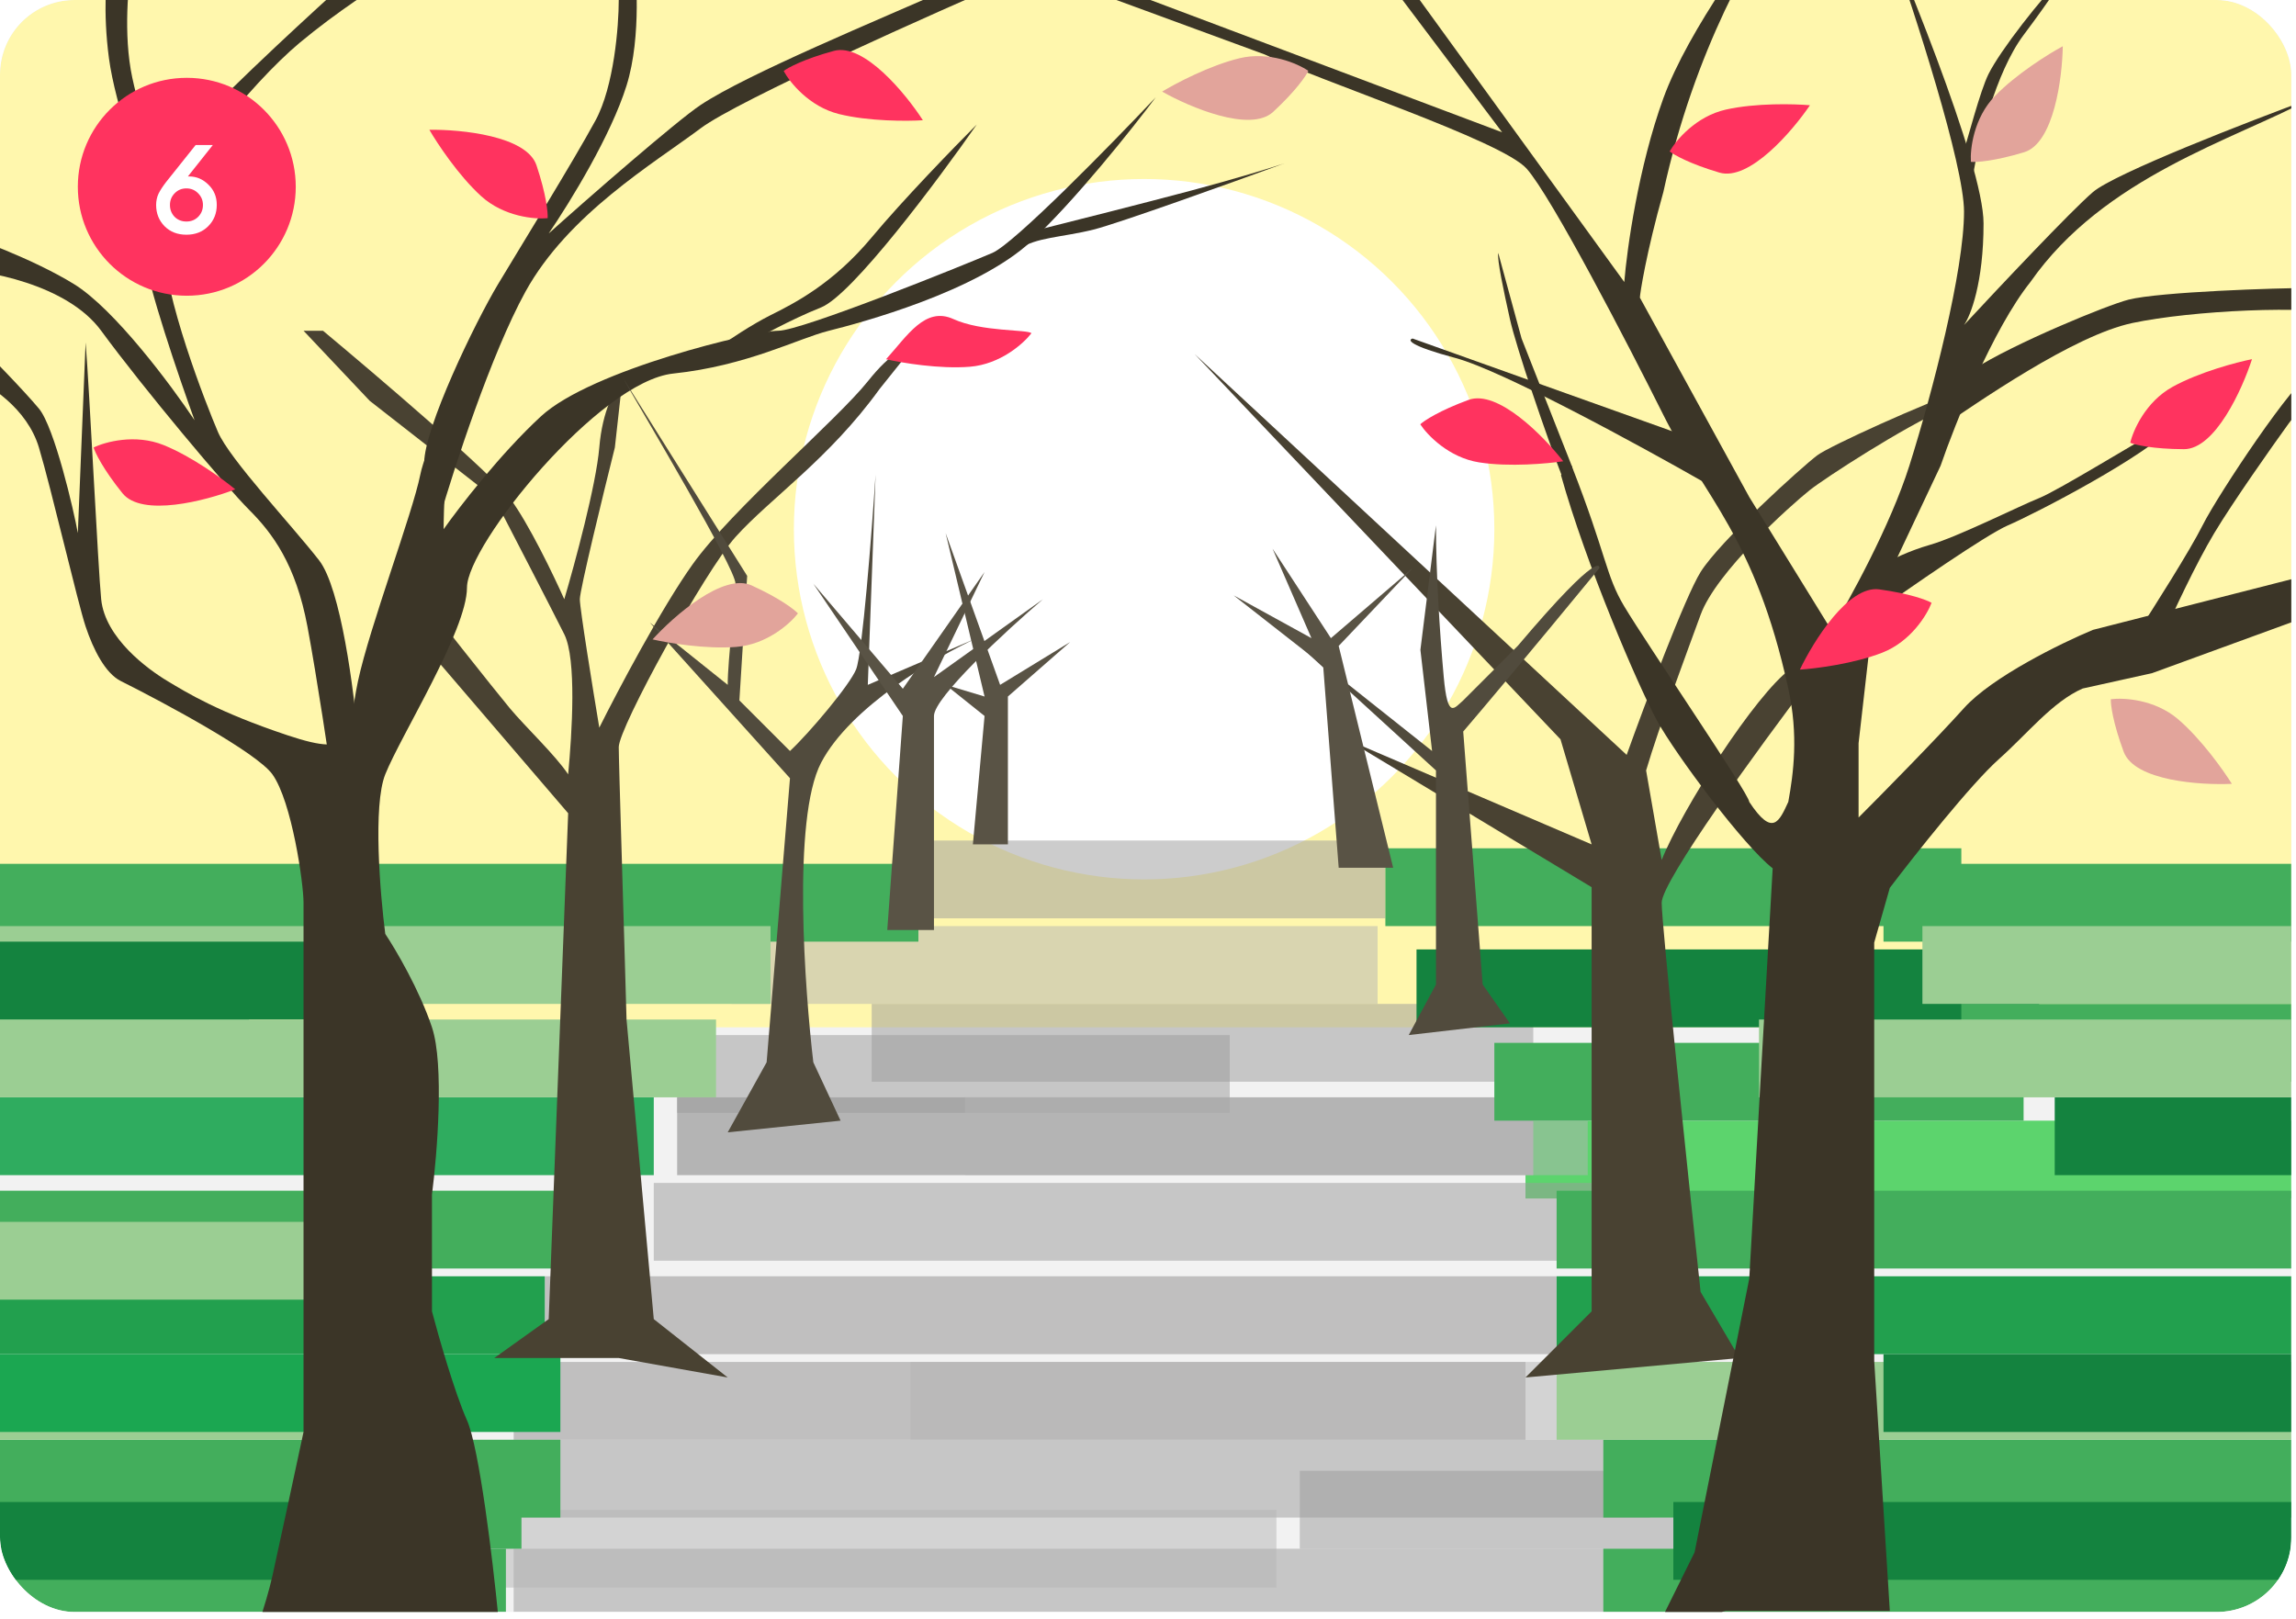
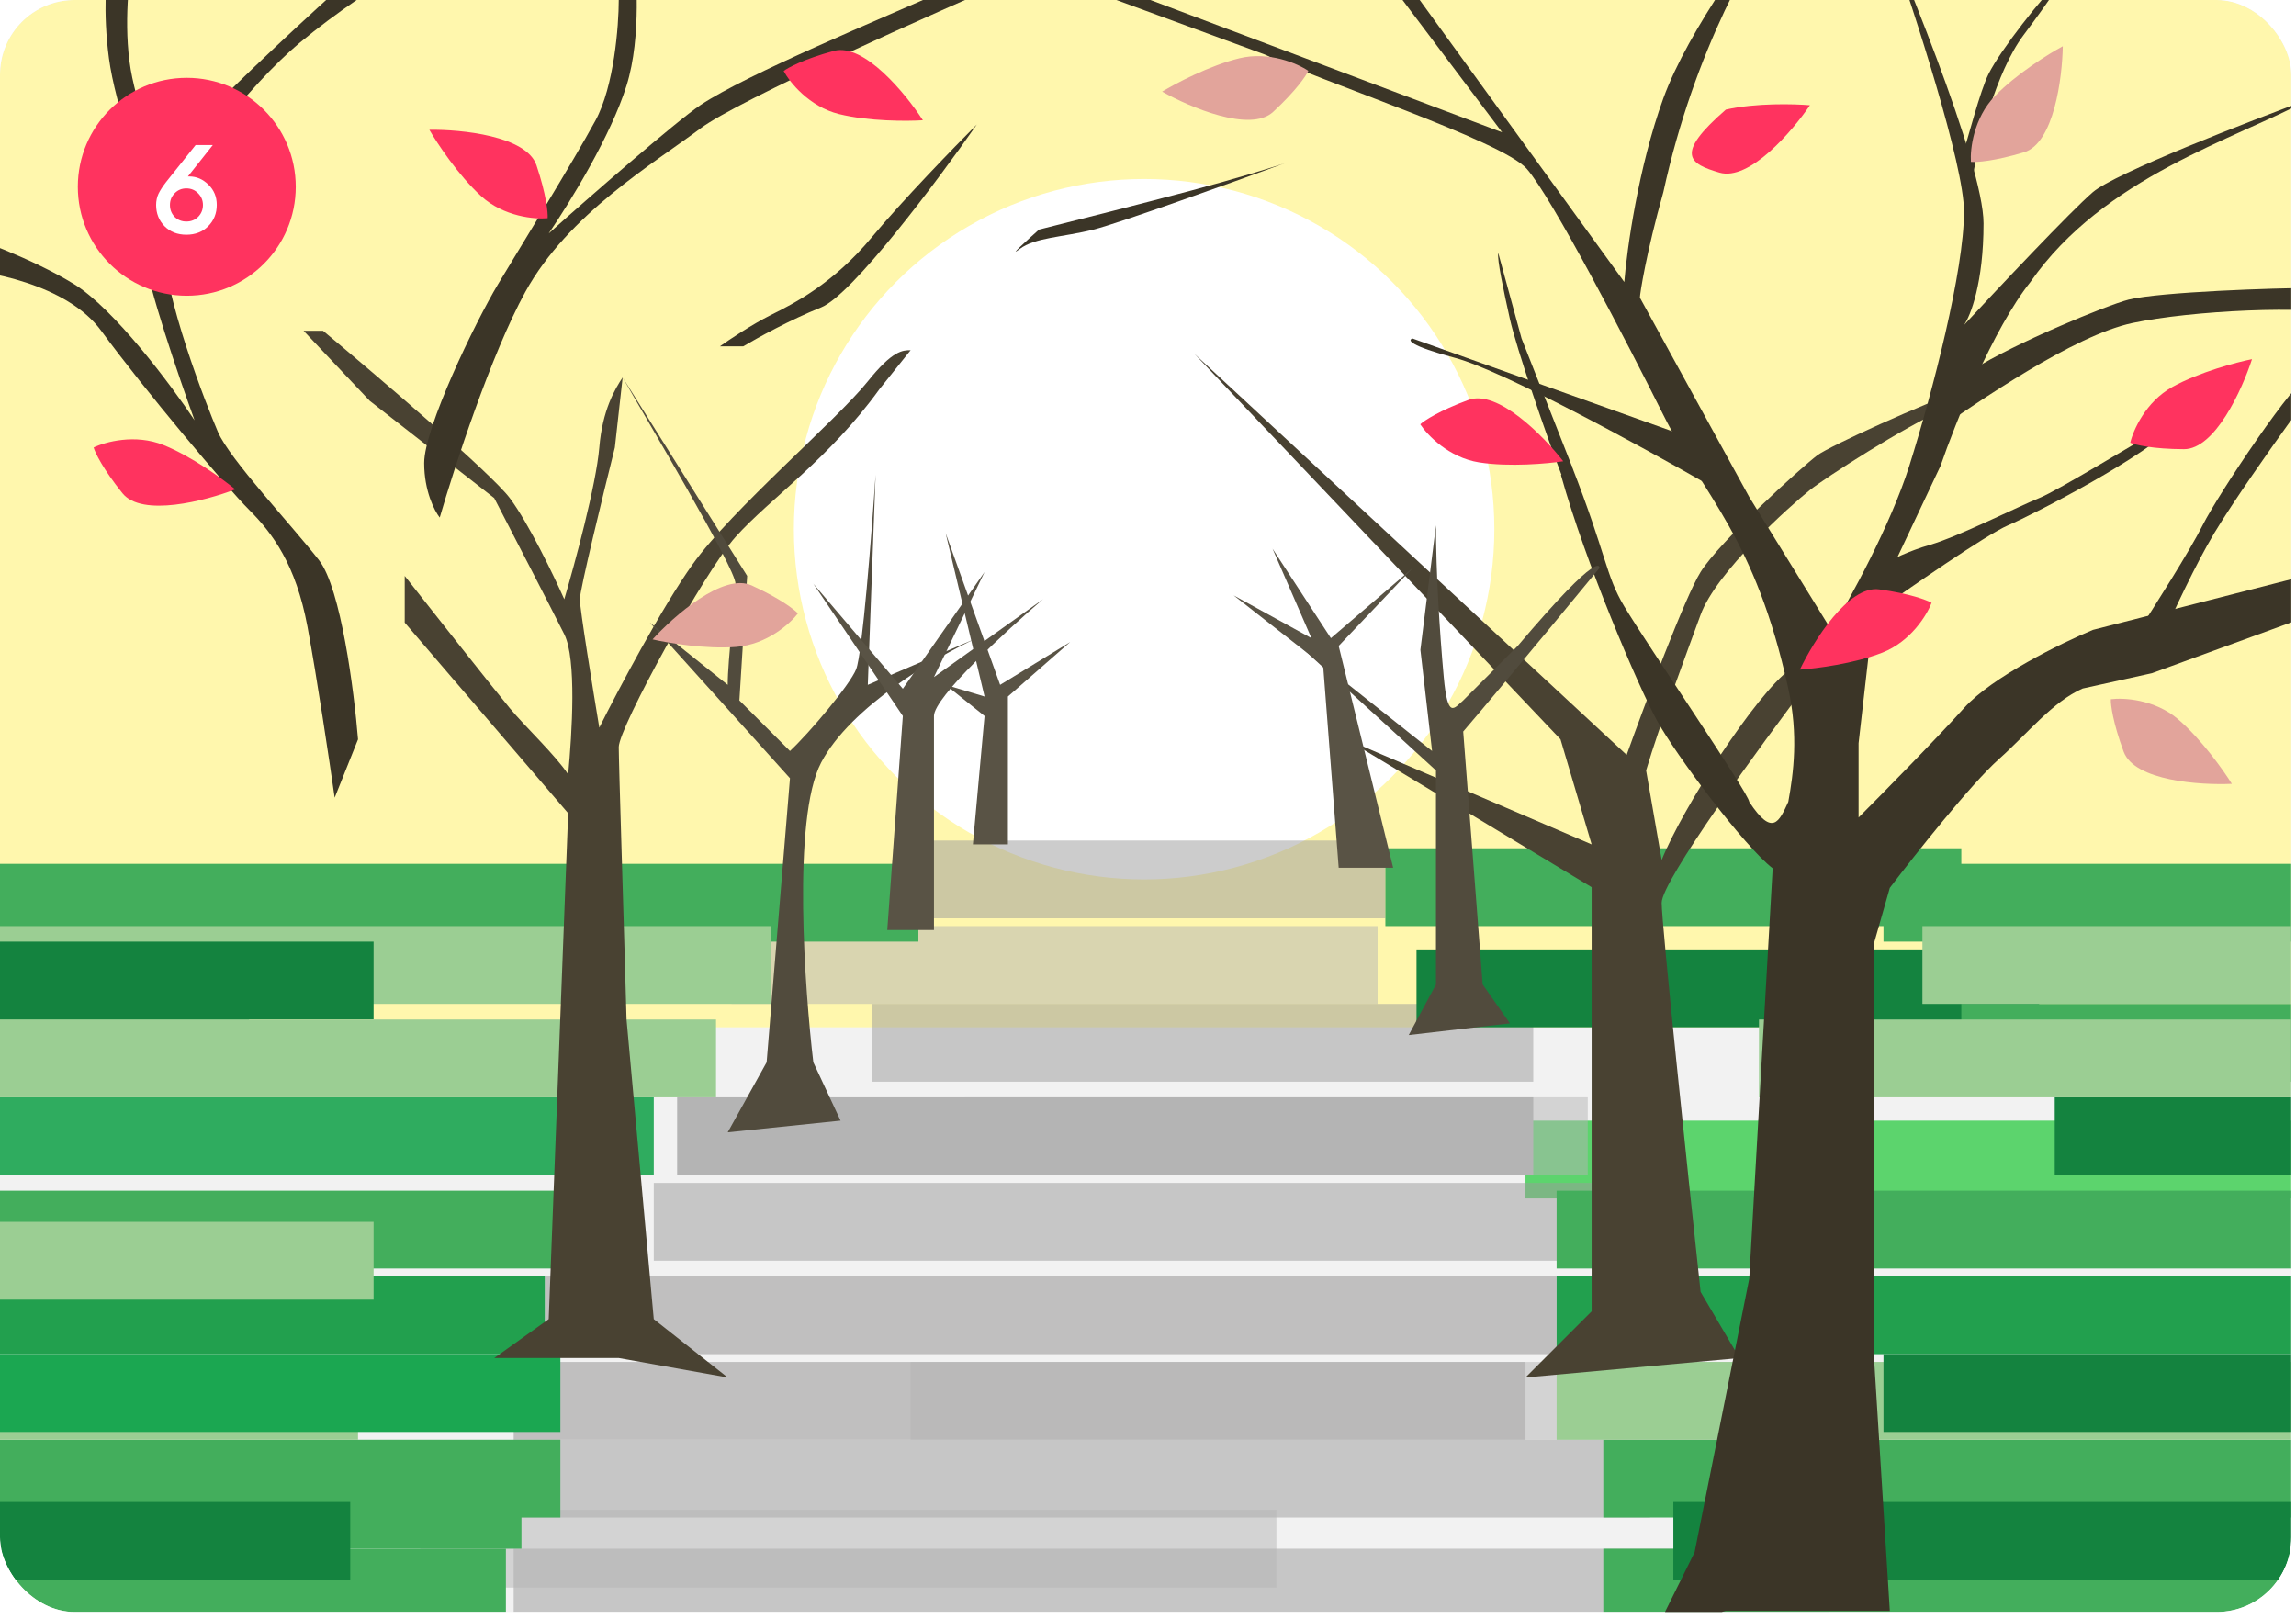
<svg xmlns="http://www.w3.org/2000/svg" width="295" height="208" viewBox="0 0 295 208" fill="none">
  <g clip-path="url(#clip0_4144_1728)">
    <rect width="294.397" height="207.133" rx="9.589" fill="#F2F2F2" />
    <g filter="url(#filter0_f_4144_1728)">
      <path fill-rule="evenodd" clip-rule="evenodd" d="M336 154H196V144H336V154Z" fill="#5CD46D" />
    </g>
    <g filter="url(#filter1_f_4144_1728)">
      <path fill-rule="evenodd" clip-rule="evenodd" d="M197 151H87V141H197V151Z" fill="#B4B4B4" />
    </g>
    <g filter="url(#filter2_f_4144_1728)">
      <rect width="326" height="132" fill="#FFF7AD" />
    </g>
    <g filter="url(#filter3_f_4144_1728)">
      <circle cx="147" cy="68" r="45" fill="white" />
    </g>
    <g opacity="0.5" filter="url(#filter4_f_4144_1728)">
      <path fill-rule="evenodd" clip-rule="evenodd" d="M178 118H118V108H178V118Z" fill="#9A9A9A" />
    </g>
    <g opacity="0.5" filter="url(#filter5_f_4144_1728)">
-       <path fill-rule="evenodd" clip-rule="evenodd" d="M227 199H167V189H227V199Z" fill="#9A9A9A" />
-     </g>
+       </g>
    <g opacity="0.5" filter="url(#filter6_f_4144_1728)">
      <path fill-rule="evenodd" clip-rule="evenodd" d="M177 129H94V119H177V129Z" fill="#B4B4B4" />
    </g>
    <g opacity="0.5" filter="url(#filter7_f_4144_1728)">
      <path fill-rule="evenodd" clip-rule="evenodd" d="M197 139H112V129H197V139Z" fill="#9A9A9A" />
    </g>
    <g opacity="0.5" filter="url(#filter8_f_4144_1728)">
-       <path fill-rule="evenodd" clip-rule="evenodd" d="M158 143H87V133H158V143Z" fill="#9A9A9A" />
-     </g>
+       </g>
    <g opacity="0.5" filter="url(#filter9_f_4144_1728)">
      <path fill-rule="evenodd" clip-rule="evenodd" d="M204 151H124V141H204V151Z" fill="#B4B4B4" />
    </g>
    <g opacity="0.5" filter="url(#filter10_f_4144_1728)">
      <path fill-rule="evenodd" clip-rule="evenodd" d="M214 162H84V152H214V162Z" fill="#9A9A9A" />
    </g>
    <g opacity="0.5" filter="url(#filter11_f_4144_1728)">
      <path fill-rule="evenodd" clip-rule="evenodd" d="M235 209H66V199H235V209Z" fill="#9A9A9A" />
    </g>
    <g opacity="0.5" filter="url(#filter12_f_4144_1728)">
      <path fill-rule="evenodd" clip-rule="evenodd" d="M212 195H66V185H212V195Z" fill="#9A9A9A" />
    </g>
    <g opacity="0.5" filter="url(#filter13_f_4144_1728)">
      <path fill-rule="evenodd" clip-rule="evenodd" d="M200 174H70V164H200V174Z" fill="#8D8C8C" />
    </g>
    <g opacity="0.5" filter="url(#filter14_f_4144_1728)">
      <path fill-rule="evenodd" clip-rule="evenodd" d="M196 185H66V175H196V185Z" fill="#8D8C8C" />
    </g>
    <g opacity="0.5" filter="url(#filter15_f_4144_1728)">
      <path fill-rule="evenodd" clip-rule="evenodd" d="M227 185H117V175H227V185Z" fill="#B4B4B4" />
    </g>
    <g opacity="0.5" filter="url(#filter16_f_4144_1728)">
      <path fill-rule="evenodd" clip-rule="evenodd" d="M164 204H54V194H164V204Z" fill="#B4B4B4" />
    </g>
    <g filter="url(#filter17_f_4144_1728)">
      <path fill-rule="evenodd" clip-rule="evenodd" d="M252 119H178V109H252V119Z" fill="#43AE5C" />
    </g>
    <g filter="url(#filter18_f_4144_1728)">
      <path fill-rule="evenodd" clip-rule="evenodd" d="M262 132H182V122H262V132Z" fill="#14833F" />
    </g>
    <g filter="url(#filter19_f_4144_1728)">
      <path fill-rule="evenodd" clip-rule="evenodd" d="M312 139H252V129H312V139Z" fill="#43AE5C" />
    </g>
    <g filter="url(#filter20_f_4144_1728)">
-       <path fill-rule="evenodd" clip-rule="evenodd" d="M260 144H192V134H260V144Z" fill="#43AE5C" />
-     </g>
+       </g>
    <g filter="url(#filter21_f_4144_1728)">
      <path fill-rule="evenodd" clip-rule="evenodd" d="M344 151H264V141H344V151Z" fill="#14833F" />
    </g>
    <g filter="url(#filter22_f_4144_1728)">
      <path fill-rule="evenodd" clip-rule="evenodd" d="M330 163H200V153H330V163Z" fill="#43AE5C" />
    </g>
    <g filter="url(#filter23_f_4144_1728)">
      <path fill-rule="evenodd" clip-rule="evenodd" d="M375 209H206V199H375V209Z" fill="#43AE5C" />
    </g>
    <g filter="url(#filter24_f_4144_1728)">
      <path fill-rule="evenodd" clip-rule="evenodd" d="M352 195H206V185H352V195Z" fill="#43AE5C" />
    </g>
    <g filter="url(#filter25_f_4144_1728)">
      <path fill-rule="evenodd" clip-rule="evenodd" d="M388 121H242V111H388V121Z" fill="#43AE5C" />
    </g>
    <g filter="url(#filter26_f_4144_1728)">
      <path fill-rule="evenodd" clip-rule="evenodd" d="M330 174H200V164H330V174Z" fill="#22A04E" />
    </g>
    <g filter="url(#filter27_f_4144_1728)">
      <path fill-rule="evenodd" clip-rule="evenodd" d="M326 185H200V175H326V185Z" fill="#9BCE93" />
    </g>
    <g filter="url(#filter28_f_4144_1728)">
      <path fill-rule="evenodd" clip-rule="evenodd" d="M377 129H247V119H377V129Z" fill="#9BCE93" />
    </g>
    <g filter="url(#filter29_f_4144_1728)">
      <path fill-rule="evenodd" clip-rule="evenodd" d="M352 184H242V174H352V184Z" fill="#14833F" />
    </g>
    <g filter="url(#filter30_f_4144_1728)">
      <path fill-rule="evenodd" clip-rule="evenodd" d="M325 203H215V193H325V203Z" fill="#14833F" />
    </g>
    <g filter="url(#filter31_f_4144_1728)">
      <path fill-rule="evenodd" clip-rule="evenodd" d="M352 141H226V131H352V141Z" fill="#9BCE93" />
    </g>
    <g filter="url(#filter32_f_4144_1728)">
      <path fill-rule="evenodd" clip-rule="evenodd" d="M67 199H7V189H67V199Z" fill="#43AE5C" />
    </g>
    <g filter="url(#filter33_f_4144_1728)">
      <path fill-rule="evenodd" clip-rule="evenodd" d="M32 139H-28V129H32V139Z" fill="#43AE5C" />
    </g>
    <g filter="url(#filter34_f_4144_1728)">
      <path fill-rule="evenodd" clip-rule="evenodd" d="M84 151H-5V141H84V151Z" fill="#2FAC5F" />
    </g>
    <g filter="url(#filter35_f_4144_1728)">
      <path fill-rule="evenodd" clip-rule="evenodd" d="M82 163H-48V153H82V163Z" fill="#43AE5C" />
    </g>
    <g filter="url(#filter36_f_4144_1728)">
      <path fill-rule="evenodd" clip-rule="evenodd" d="M65 209H-104V199H65V209Z" fill="#43AE5C" />
    </g>
    <g filter="url(#filter37_f_4144_1728)">
      <path fill-rule="evenodd" clip-rule="evenodd" d="M72 195H-74V185H72V195Z" fill="#43AE5C" />
    </g>
    <g filter="url(#filter38_f_4144_1728)">
      <path fill-rule="evenodd" clip-rule="evenodd" d="M118 121H-28V111H118V121Z" fill="#43AE5C" />
    </g>
    <g filter="url(#filter39_f_4144_1728)">
      <path fill-rule="evenodd" clip-rule="evenodd" d="M70 174H-60V164H70V174Z" fill="#22A04E" />
    </g>
    <g filter="url(#filter40_f_4144_1728)">
      <path fill-rule="evenodd" clip-rule="evenodd" d="M46 185H-80V175H46V185Z" fill="#9BCE93" />
    </g>
    <g filter="url(#filter41_f_4144_1728)">
      <path fill-rule="evenodd" clip-rule="evenodd" d="M99 129H-31V119H99V129Z" fill="#9BCE93" />
    </g>
    <g filter="url(#filter42_f_4144_1728)">
      <path fill-rule="evenodd" clip-rule="evenodd" d="M72 184H-38V174H72V184Z" fill="#1BA751" />
    </g>
    <g filter="url(#filter43_f_4144_1728)">
      <path fill-rule="evenodd" clip-rule="evenodd" d="M45 203H-65V193H45V203Z" fill="#14833F" />
    </g>
    <g filter="url(#filter44_f_4144_1728)">
      <path fill-rule="evenodd" clip-rule="evenodd" d="M48 131H-62V121H48V131Z" fill="#14833F" />
    </g>
    <g filter="url(#filter45_f_4144_1728)">
      <path fill-rule="evenodd" clip-rule="evenodd" d="M92 141H-34V131H92V141Z" fill="#9BCE93" />
    </g>
    <g filter="url(#filter46_f_4144_1728)">
      <path fill-rule="evenodd" clip-rule="evenodd" d="M48 167H-78V157H48V167Z" fill="#9BCE93" />
    </g>
    <path d="M70.5 169.5L63.5 174.5H79.5L93.5 177L84 169.5L80.5 131C80.167 118.833 79.5 98 79.5 96C79.5 93.5 90.599 73.334 94.5 69C99 64 106.5 59 113 50L117 45C116 45 114.7 45 111.5 49C107.5 54 94 65.5 89 72.5C85 78.1 79.333 88.833 77 93.5C76.167 88.5 74.5 78.2 74.5 77C74.5 75.8 77.5 63.5 79 57.5L80 48.5C79 50 77.4 52.7 77 57.5C76.6 62.3 73.833 72.5 72.5 77C71.167 74 67.9 67.2 65.5 64C63.1 60.8 48.5 48.333 41.5 42.5H39L47.5 51.5L63.5 64C65.833 68.5 70.9 78.3 72.5 81.5C74.1 84.7 73.5 94.167 73 99.5C71.333 97 67.5 93.4 65.5 91C63.5 88.6 55.667 78.667 52 74V80L73 104.5L70.5 169.5Z" fill="#494232" />
    <path d="M204.5 168.5L196 177L223.5 174.5L218.5 166C216.833 150.5 213.5 118.8 213.5 116C213.5 113.2 226.167 95.833 232.5 87.5L236.5 84.5C235.167 84.167 234.4 82.8 230 86C225.6 89.2 216.167 103.833 213.5 110.5L211.5 99C213.167 93.333 216.9 83.4 218.5 79C220.5 73.5 230 65 232.5 63C234.5 61.4 244.667 54.833 250 52.5L252.5 50C247.167 51.833 235.1 57.3 233.5 58.5C231.5 60 221 69.5 218.5 73.5C216.5 76.7 211.333 90.5 209 97L153.5 45.5L200.5 95L204.5 108.5L173 95L204.5 114V168.5Z" fill="#494232" />
    <path d="M14 7.5C14.8 13.5 18.334 23.333 20 27.5L22 25.5C20.833 22.667 18.2 15.6 17 10C15.8 4.4 16.5 -2.333 17 -5H14C13.667 -3.333 13.2 1.5 14 7.5Z" fill="#3B3527" />
    <path d="M273.5 38.5C270.784 39.179 258.667 44.167 253.5 47.5L248.5 55.5C254.167 51.667 266.4 43.1 274 41.5C281.6 39.9 296.5 39.167 302 40.5L301 39L297 37C292.5 37 277.5 37.5 273.5 38.5Z" fill="#3B3527" />
    <path d="M187 46C193 47.6 210.834 57.333 219 62L220 58L216.5 56L181.5 43.5C180.834 43.667 181 44.4 187 46Z" fill="#3B3527" />
    <path d="M194 41C194.8 44.6 198.667 56 201 62L202.5 64.5L202 60L195.5 43.5L192.5 32.5C192.334 33.333 193.2 37.4 194 41Z" fill="#3B3527" />
    <path d="M258 67.5C255.2 68.7 245.167 75.667 240.5 79L238.5 82L242 72.5C242.833 72 245.2 70.8 248 70C251.5 69 259.5 65 262 64C264.5 63 275 56.5 277 55.5C278.6 54.7 283.667 49.5 286 47C285 48.167 282.3 51.3 279.5 54.5C276 58.5 261.5 66 258 67.5Z" fill="#3B3527" />
    <path d="M283 67.5C281.4 70.7 276.667 78.167 274.5 81.5H278C279.167 78.833 282.1 72.5 284.5 68.5C286.9 64.5 291.833 57.5 294 54.5L297 50.5C297.667 49.5 298.6 47.6 297 48C295 48.5 285 63.5 283 67.5Z" fill="#3B3527" />
    <path d="M260 4.5C256.4 9.3 254.167 18.5 253.5 22.5L252 20.5C252.833 17.833 254.412 11.676 255.5 9.5C257 6.5 262.167 -0.167 265.5 -3.5C265.167 -2.833 263.6 -0.3 260 4.5Z" fill="#3B3527" />
-     <path d="M35 99.5C33 96.7 21.167 90.333 15.5 87.5C13.532 86.5 12 83.5 11 80.5C10 77.5 6.58 62.768 5 57.5C3.5 52.5 -1.333 49.333 -4.5 48L-3.5 43.5C-1.5 45.5 3 50.1 5 52.5C7 54.9 9.5 65.667 10 68.5L11 44C11.5 50.167 12.6 73 13 77C13.5 82 19 86 21.5 87.5C24 89 28 91.5 37 94.5C46 97.5 44.5 94.5 46 87.5C47.5 80.5 53 66 54 61C54.663 57.687 58.116 50.714 60.608 46.049C61.145 44.907 61.647 44.029 62 43.5C61.599 44.215 61.124 45.083 60.608 46.049C59.622 48.145 58.518 51.134 58 54.5C57.2 59.7 57 65.667 57 68C59 65.167 64.3 58.3 69.5 53.5C76 47.5 97 42.5 100 42.5C103 42.5 124 34 127.5 32.5C130.3 31.3 142.667 18.667 148.5 12.5C145.5 16.5 138.1 25.8 132.5 31C125.5 37.5 110.5 41.5 106.5 42.5C102.5 43.5 96 47 86.5 48C77 49 60 70 60 75.5C60 81 51.5 94.5 49.5 99.5C47.9 103.5 48.833 114.833 49.5 120C50.833 122 53.9 127.2 55.5 132C57.1 136.8 56.167 148.333 55.5 153.5V168.5C56.333 171.667 58.4 178.9 60 182.5C61.6 186.1 63.333 200.667 64 207.5L69.5 211.5L31.5 213.5C32.333 211.333 34.2 206.1 35 202.5C35.8 198.9 38 188.667 39 184V158.5V145V134.5V116C39 113.5 37.5 103 35 99.5Z" fill="#3B3527" />
    <path d="M105.5 39.5C109.5 37.9 120.5 23.167 125.5 16C122.667 18.833 116 25.7 112 30.5C107 36.5 102 39 99 40.5C96.6 41.7 93.667 43.667 92.5 44.5H95.5C97.167 43.5 101.5 41.1 105.5 39.5Z" fill="#3B3527" />
    <path d="M153 24.5C147 26.1 137.5 28.5 133.5 29.5C132 30.833 129.4 33.2 131 32C133 30.5 136.5 30.5 140.5 29.5C143.7 28.7 158.166 23.5 165 21C163.5 21.5 159 22.9 153 24.5Z" fill="#3B3527" />
    <path d="M67.5 37.5C63.1 45.5 58.333 60.167 56.5 66.5C55.833 65.667 54.5 63.1 54.5 59.5C54.5 55 61 41.5 64 36.5C67 31.5 73.5 21 76.5 15.5C78.9 11.1 79.5 3.333 79.5 0V-2.5L81.5 -6C81.667 -3.833 82.5 4.6 80.5 11C78.5 17.4 73.333 25.833 70.5 30C75.5 25.5 86.931 15.546 90 13.5C96 9.5 113 2.5 122 -1.5L123 -3.5H132C120 1.667 94.8 12.9 90 16.5C84 21 73 27.5 67.5 37.5Z" fill="#3B3527" />
    <path d="M41 72C43.8 75.6 45.5 88.833 46 95L43 102.5C42.334 97.833 40.7 86.9 39.5 80.5C38 72.5 35 68.5 32 65.5C29 62.5 18.5 50 13 42.5C8.6 36.5 -1.833 34.667 -6.5 34.5V29.5C-3.333 30.5 4.3 33.3 9.5 36.5C14.7 39.7 22 49.5 25 54C23 48.5 18.9 36.5 18.5 32.5C18 27.5 21 21.5 24 17.5C26.4 14.3 37.667 3.833 43 -1L46 -6L50.5 -3C48.5 -1.833 43.3 1.5 38.5 5.5C32.5 10.5 21 24 21 31C21 38 26.5 52 28 55.5C29.5 59 37.5 67.5 41 72Z" fill="#3B3527" />
    <path d="M213.334 208.326L217.727 199.466L224.751 164.309L227.761 111.574C224.082 108.728 215.281 96.965 212.873 92.546C210.464 88.126 203.739 72.435 200.561 61.051L201.929 59.843C206.445 71.395 206.287 73.906 208.696 77.924C211.706 82.946 224.751 102.031 224.751 103.036C227.761 107.608 228.604 105.554 229.768 103.036C230.437 99.353 231.09 94.5 229.768 88.471C225.5 69 218.981 63.861 213.713 53.314C209.197 44.273 199.363 25.289 196.152 21.673C192.941 18.056 169.357 10.348 162.5 7L138 -2H142.5L193 17L171.567 -11.475L173 -12.982L208.696 36.238C209.03 32.052 210.502 21.472 213.713 12.632C216.924 3.793 225.754 -8.127 229.768 -12.982C225.348 -6.453 217.727 6.278 213.713 24.686C211.505 32.523 210.702 37.773 210.702 38.247L224.751 63.861L235.287 80.937C237.629 77.087 242.913 67.477 245.322 59.843C248.332 50.3 252.346 34.731 252.346 27.197C252.346 21.17 245.991 1.583 242.813 -7.457L238.799 -17C244.151 -4.946 254.855 21.07 254.855 28.704C254.855 36.338 253.182 40.59 252.346 41.762C256.694 37.075 266.093 27.097 268.903 24.686C271.713 22.275 288.805 15.646 297 12.632C286.965 17.989 270.325 22.71 260.875 36.238C256.059 42.265 251.175 54.486 249.336 59.843L240.806 77.924L238.799 95.502V105.045C241.81 102.031 248.734 95 252.346 90.982C255.958 86.964 264.889 82.611 268.903 80.937L300 73V77.924L276.5 86.5L267.59 88.471C263.743 90.145 260.474 94.297 256.862 97.511C253.249 100.726 245.991 109.9 242.813 114.085L240.806 121.117V174.857L242.813 207H238.799H229.768H221.74L213.5 209L213.334 208.326Z" fill="#3B3527" />
    <circle cx="24" cy="24" r="14" fill="#FF335F" />
    <path d="M26.748 29.072C26.023 29.797 25.09 30.16 23.948 30.16C22.807 30.16 21.874 29.797 21.148 29.072C20.423 28.336 20.06 27.424 20.06 26.336C20.06 25.813 20.162 25.333 20.364 24.896C20.578 24.459 20.903 23.957 21.34 23.392L25.132 18.64H27.34L24.14 22.672H24.316C25.244 22.672 26.066 23.024 26.78 23.728C27.495 24.421 27.852 25.285 27.852 26.32C27.852 27.419 27.484 28.336 26.748 29.072ZM22.428 27.856C22.834 28.261 23.34 28.464 23.948 28.464C24.556 28.464 25.063 28.261 25.468 27.856C25.874 27.44 26.076 26.933 26.076 26.336C26.076 25.749 25.868 25.248 25.452 24.832C25.047 24.416 24.546 24.208 23.948 24.208C23.351 24.208 22.85 24.416 22.444 24.832C22.039 25.248 21.836 25.749 21.836 26.336C21.836 26.933 22.034 27.44 22.428 27.856Z" fill="white" />
    <path d="M98.5 136.5L93.5 145.5L108 144L104.5 136.5C103.433 127.5 101.739 105.2 105.5 98C109.261 90.8 120.4 84.333 125.5 82L111.5 88L112.5 61C112 68.5 110.8 84 110 86C109.2 88 104 94.167 101.5 96.5L95 90L96 74L80 48.5C82.833 53.5 94.5 73 94.5 75C94.5 77 93.5 84.667 93.5 88L83.5 80L101.5 100L98.5 136.5Z" fill="#514B3D" />
    <path d="M194 131.5L181 133L184.5 126.5V99L167 83L184 96.5L182.5 83.5L184.5 67.5C184.5 73.5 184.957 81.025 185.5 87C186 92.5 186.833 91 188 90L195 83C206 70 205.5 73 205.5 73C205.5 73 194 87 188 94L190.5 126.5L194 131.5Z" fill="#514B3D" />
    <path d="M120 119.5H116H114L116 92L104.5 75L116 88.5L126.5 73.5L120 87L134 77C129.333 81 120 89.6 120 92V119.5Z" fill="#595345" />
    <path d="M179 111.5H172L170 85.5L158.5 76.5L168.5 82L163.5 70.5L171 82L181.5 73L172 83L179 111.5Z" fill="#595345" />
    <path d="M129.5 108.5H125L126.5 92L121.5 88L126.5 89.5L121.5 68.5L128.5 88L137.5 82.5L129.5 89.5V108.5Z" fill="#595345" />
    <path d="M68.929 21.24C67.658 17.447 59.224 16.618 55.166 16.677C56.17 18.415 58.907 22.553 61.821 25.204C64.734 27.856 68.73 28.197 70.364 28.037C70.415 27.351 70.201 25.033 68.929 21.24Z" fill="#FF335F" />
    <path d="M107.137 6.539C110.997 5.49 116.371 12.043 118.576 15.45C116.573 15.58 111.612 15.603 107.789 14.653C103.965 13.702 101.462 10.569 100.689 9.122C101.23 8.698 103.277 7.589 107.137 6.539Z" fill="#FF335F" />
    <path d="M96.579 75.226C92.941 73.563 86.574 79.156 83.845 82.16C85.8 82.614 90.692 83.442 94.618 83.125C98.545 82.809 101.524 80.124 102.522 78.821C102.057 78.315 100.217 76.888 96.579 75.226Z" fill="#E2A49B" />
-     <path d="M122.5 41C118.862 39.337 116.574 43.156 113.845 46.16C115.8 46.614 120.692 47.442 124.618 47.125C128.545 46.809 131.524 44.124 132.522 42.821C132.057 42.315 126.138 42.663 122.5 41Z" fill="#FF335F" />
    <path d="M163.581 14.375C160.646 17.092 152.848 13.771 149.317 11.772C151.032 10.729 155.419 8.413 159.248 7.485C163.077 6.558 166.746 8.176 168.102 9.101C167.818 9.727 166.517 11.658 163.581 14.375Z" fill="#E2A49B" />
    <path d="M15.733 63.376C18.241 66.492 26.439 64.343 30.225 62.879C28.68 61.598 24.677 58.667 21.025 57.191C17.372 55.715 13.506 56.782 12.03 57.499C12.219 58.16 13.225 60.26 15.733 63.376Z" fill="#FF335F" />
    <path d="M188.68 51.386C192.434 50.005 198.358 56.066 200.85 59.269C198.866 59.572 193.926 60.026 190.034 59.412C186.143 58.797 183.377 55.894 182.481 54.519C182.983 54.05 184.926 52.767 188.68 51.386Z" fill="#FF335F" />
    <path d="M241.45 75.731C237.487 75.188 233.003 82.38 231.257 86.043C233.259 85.914 238.182 85.296 241.851 83.861C245.519 82.425 247.597 78.996 248.178 77.46C247.587 77.11 245.413 76.274 241.45 75.731Z" fill="#FF335F" />
    <path d="M260.067 19.562C263.896 18.404 264.974 9.998 265.035 5.94C263.269 6.892 259.051 9.506 256.315 12.34C253.578 15.174 253.119 19.157 253.231 20.795C253.915 20.867 256.239 20.721 260.067 19.562Z" fill="#E2A49B" />
    <path d="M280.602 57.717C284.602 57.733 288.099 50.013 289.347 46.151C287.379 46.544 282.581 47.805 279.133 49.712C275.686 51.618 274.078 55.292 273.705 56.891C274.337 57.16 276.602 57.702 280.602 57.717Z" fill="#FF335F" />
    <path d="M272.858 96.595C274.249 100.345 282.705 100.907 286.759 100.719C285.7 99.014 282.834 94.965 279.838 92.407C276.841 89.849 272.837 89.635 271.209 89.847C271.18 90.534 271.467 92.844 272.858 96.595Z" fill="#E2A49B" />
-     <path d="M220.917 22.178C224.753 23.313 230.271 16.881 232.55 13.523C230.551 13.348 225.592 13.216 221.748 14.081C217.905 14.947 215.333 18.024 214.528 19.454C215.059 19.889 217.082 21.044 220.917 22.178Z" fill="#FF335F" />
+     <path d="M220.917 22.178C224.753 23.313 230.271 16.881 232.55 13.523C230.551 13.348 225.592 13.216 221.748 14.081C215.059 19.889 217.082 21.044 220.917 22.178Z" fill="#FF335F" />
  </g>
  <defs>
    <filter id="filter0_f_4144_1728" x="186" y="134" width="160" height="30" filterUnits="userSpaceOnUse" color-interpolation-filters="sRGB">
      <feFlood flood-opacity="0" result="BackgroundImageFix" />
      <feBlend mode="normal" in="SourceGraphic" in2="BackgroundImageFix" result="shape" />
      <feGaussianBlur stdDeviation="5" result="effect1_foregroundBlur_4144_1728" />
    </filter>
    <filter id="filter1_f_4144_1728" x="77" y="131" width="130" height="30" filterUnits="userSpaceOnUse" color-interpolation-filters="sRGB">
      <feFlood flood-opacity="0" result="BackgroundImageFix" />
      <feBlend mode="normal" in="SourceGraphic" in2="BackgroundImageFix" result="shape" />
      <feGaussianBlur stdDeviation="5" result="effect1_foregroundBlur_4144_1728" />
    </filter>
    <filter id="filter2_f_4144_1728" x="-20" y="-20" width="366" height="172" filterUnits="userSpaceOnUse" color-interpolation-filters="sRGB">
      <feFlood flood-opacity="0" result="BackgroundImageFix" />
      <feBlend mode="normal" in="SourceGraphic" in2="BackgroundImageFix" result="shape" />
      <feGaussianBlur stdDeviation="10" result="effect1_foregroundBlur_4144_1728" />
    </filter>
    <filter id="filter3_f_4144_1728" x="82" y="3" width="130" height="130" filterUnits="userSpaceOnUse" color-interpolation-filters="sRGB">
      <feFlood flood-opacity="0" result="BackgroundImageFix" />
      <feBlend mode="normal" in="SourceGraphic" in2="BackgroundImageFix" result="shape" />
      <feGaussianBlur stdDeviation="10" result="effect1_foregroundBlur_4144_1728" />
    </filter>
    <filter id="filter4_f_4144_1728" x="108" y="98" width="80" height="30" filterUnits="userSpaceOnUse" color-interpolation-filters="sRGB">
      <feFlood flood-opacity="0" result="BackgroundImageFix" />
      <feBlend mode="normal" in="SourceGraphic" in2="BackgroundImageFix" result="shape" />
      <feGaussianBlur stdDeviation="5" result="effect1_foregroundBlur_4144_1728" />
    </filter>
    <filter id="filter5_f_4144_1728" x="157" y="179" width="80" height="30" filterUnits="userSpaceOnUse" color-interpolation-filters="sRGB">
      <feFlood flood-opacity="0" result="BackgroundImageFix" />
      <feBlend mode="normal" in="SourceGraphic" in2="BackgroundImageFix" result="shape" />
      <feGaussianBlur stdDeviation="5" result="effect1_foregroundBlur_4144_1728" />
    </filter>
    <filter id="filter6_f_4144_1728" x="84" y="109" width="103" height="30" filterUnits="userSpaceOnUse" color-interpolation-filters="sRGB">
      <feFlood flood-opacity="0" result="BackgroundImageFix" />
      <feBlend mode="normal" in="SourceGraphic" in2="BackgroundImageFix" result="shape" />
      <feGaussianBlur stdDeviation="5" result="effect1_foregroundBlur_4144_1728" />
    </filter>
    <filter id="filter7_f_4144_1728" x="102" y="119" width="105" height="30" filterUnits="userSpaceOnUse" color-interpolation-filters="sRGB">
      <feFlood flood-opacity="0" result="BackgroundImageFix" />
      <feBlend mode="normal" in="SourceGraphic" in2="BackgroundImageFix" result="shape" />
      <feGaussianBlur stdDeviation="5" result="effect1_foregroundBlur_4144_1728" />
    </filter>
    <filter id="filter8_f_4144_1728" x="77" y="123" width="91" height="30" filterUnits="userSpaceOnUse" color-interpolation-filters="sRGB">
      <feFlood flood-opacity="0" result="BackgroundImageFix" />
      <feBlend mode="normal" in="SourceGraphic" in2="BackgroundImageFix" result="shape" />
      <feGaussianBlur stdDeviation="5" result="effect1_foregroundBlur_4144_1728" />
    </filter>
    <filter id="filter9_f_4144_1728" x="114" y="131" width="100" height="30" filterUnits="userSpaceOnUse" color-interpolation-filters="sRGB">
      <feFlood flood-opacity="0" result="BackgroundImageFix" />
      <feBlend mode="normal" in="SourceGraphic" in2="BackgroundImageFix" result="shape" />
      <feGaussianBlur stdDeviation="5" result="effect1_foregroundBlur_4144_1728" />
    </filter>
    <filter id="filter10_f_4144_1728" x="74" y="142" width="150" height="30" filterUnits="userSpaceOnUse" color-interpolation-filters="sRGB">
      <feFlood flood-opacity="0" result="BackgroundImageFix" />
      <feBlend mode="normal" in="SourceGraphic" in2="BackgroundImageFix" result="shape" />
      <feGaussianBlur stdDeviation="5" result="effect1_foregroundBlur_4144_1728" />
    </filter>
    <filter id="filter11_f_4144_1728" x="56" y="189" width="189" height="30" filterUnits="userSpaceOnUse" color-interpolation-filters="sRGB">
      <feFlood flood-opacity="0" result="BackgroundImageFix" />
      <feBlend mode="normal" in="SourceGraphic" in2="BackgroundImageFix" result="shape" />
      <feGaussianBlur stdDeviation="5" result="effect1_foregroundBlur_4144_1728" />
    </filter>
    <filter id="filter12_f_4144_1728" x="56" y="175" width="166" height="30" filterUnits="userSpaceOnUse" color-interpolation-filters="sRGB">
      <feFlood flood-opacity="0" result="BackgroundImageFix" />
      <feBlend mode="normal" in="SourceGraphic" in2="BackgroundImageFix" result="shape" />
      <feGaussianBlur stdDeviation="5" result="effect1_foregroundBlur_4144_1728" />
    </filter>
    <filter id="filter13_f_4144_1728" x="60" y="154" width="150" height="30" filterUnits="userSpaceOnUse" color-interpolation-filters="sRGB">
      <feFlood flood-opacity="0" result="BackgroundImageFix" />
      <feBlend mode="normal" in="SourceGraphic" in2="BackgroundImageFix" result="shape" />
      <feGaussianBlur stdDeviation="5" result="effect1_foregroundBlur_4144_1728" />
    </filter>
    <filter id="filter14_f_4144_1728" x="56" y="165" width="150" height="30" filterUnits="userSpaceOnUse" color-interpolation-filters="sRGB">
      <feFlood flood-opacity="0" result="BackgroundImageFix" />
      <feBlend mode="normal" in="SourceGraphic" in2="BackgroundImageFix" result="shape" />
      <feGaussianBlur stdDeviation="5" result="effect1_foregroundBlur_4144_1728" />
    </filter>
    <filter id="filter15_f_4144_1728" x="107" y="165" width="130" height="30" filterUnits="userSpaceOnUse" color-interpolation-filters="sRGB">
      <feFlood flood-opacity="0" result="BackgroundImageFix" />
      <feBlend mode="normal" in="SourceGraphic" in2="BackgroundImageFix" result="shape" />
      <feGaussianBlur stdDeviation="5" result="effect1_foregroundBlur_4144_1728" />
    </filter>
    <filter id="filter16_f_4144_1728" x="44" y="184" width="130" height="30" filterUnits="userSpaceOnUse" color-interpolation-filters="sRGB">
      <feFlood flood-opacity="0" result="BackgroundImageFix" />
      <feBlend mode="normal" in="SourceGraphic" in2="BackgroundImageFix" result="shape" />
      <feGaussianBlur stdDeviation="5" result="effect1_foregroundBlur_4144_1728" />
    </filter>
    <filter id="filter17_f_4144_1728" x="168" y="99" width="94" height="30" filterUnits="userSpaceOnUse" color-interpolation-filters="sRGB">
      <feFlood flood-opacity="0" result="BackgroundImageFix" />
      <feBlend mode="normal" in="SourceGraphic" in2="BackgroundImageFix" result="shape" />
      <feGaussianBlur stdDeviation="5" result="effect1_foregroundBlur_4144_1728" />
    </filter>
    <filter id="filter18_f_4144_1728" x="172" y="112" width="100" height="30" filterUnits="userSpaceOnUse" color-interpolation-filters="sRGB">
      <feFlood flood-opacity="0" result="BackgroundImageFix" />
      <feBlend mode="normal" in="SourceGraphic" in2="BackgroundImageFix" result="shape" />
      <feGaussianBlur stdDeviation="5" result="effect1_foregroundBlur_4144_1728" />
    </filter>
    <filter id="filter19_f_4144_1728" x="242" y="119" width="80" height="30" filterUnits="userSpaceOnUse" color-interpolation-filters="sRGB">
      <feFlood flood-opacity="0" result="BackgroundImageFix" />
      <feBlend mode="normal" in="SourceGraphic" in2="BackgroundImageFix" result="shape" />
      <feGaussianBlur stdDeviation="5" result="effect1_foregroundBlur_4144_1728" />
    </filter>
    <filter id="filter20_f_4144_1728" x="182" y="124" width="88" height="30" filterUnits="userSpaceOnUse" color-interpolation-filters="sRGB">
      <feFlood flood-opacity="0" result="BackgroundImageFix" />
      <feBlend mode="normal" in="SourceGraphic" in2="BackgroundImageFix" result="shape" />
      <feGaussianBlur stdDeviation="5" result="effect1_foregroundBlur_4144_1728" />
    </filter>
    <filter id="filter21_f_4144_1728" x="254" y="131" width="100" height="30" filterUnits="userSpaceOnUse" color-interpolation-filters="sRGB">
      <feFlood flood-opacity="0" result="BackgroundImageFix" />
      <feBlend mode="normal" in="SourceGraphic" in2="BackgroundImageFix" result="shape" />
      <feGaussianBlur stdDeviation="5" result="effect1_foregroundBlur_4144_1728" />
    </filter>
    <filter id="filter22_f_4144_1728" x="190" y="143" width="150" height="30" filterUnits="userSpaceOnUse" color-interpolation-filters="sRGB">
      <feFlood flood-opacity="0" result="BackgroundImageFix" />
      <feBlend mode="normal" in="SourceGraphic" in2="BackgroundImageFix" result="shape" />
      <feGaussianBlur stdDeviation="5" result="effect1_foregroundBlur_4144_1728" />
    </filter>
    <filter id="filter23_f_4144_1728" x="196" y="189" width="189" height="30" filterUnits="userSpaceOnUse" color-interpolation-filters="sRGB">
      <feFlood flood-opacity="0" result="BackgroundImageFix" />
      <feBlend mode="normal" in="SourceGraphic" in2="BackgroundImageFix" result="shape" />
      <feGaussianBlur stdDeviation="5" result="effect1_foregroundBlur_4144_1728" />
    </filter>
    <filter id="filter24_f_4144_1728" x="196" y="175" width="166" height="30" filterUnits="userSpaceOnUse" color-interpolation-filters="sRGB">
      <feFlood flood-opacity="0" result="BackgroundImageFix" />
      <feBlend mode="normal" in="SourceGraphic" in2="BackgroundImageFix" result="shape" />
      <feGaussianBlur stdDeviation="5" result="effect1_foregroundBlur_4144_1728" />
    </filter>
    <filter id="filter25_f_4144_1728" x="232" y="101" width="166" height="30" filterUnits="userSpaceOnUse" color-interpolation-filters="sRGB">
      <feFlood flood-opacity="0" result="BackgroundImageFix" />
      <feBlend mode="normal" in="SourceGraphic" in2="BackgroundImageFix" result="shape" />
      <feGaussianBlur stdDeviation="5" result="effect1_foregroundBlur_4144_1728" />
    </filter>
    <filter id="filter26_f_4144_1728" x="190" y="154" width="150" height="30" filterUnits="userSpaceOnUse" color-interpolation-filters="sRGB">
      <feFlood flood-opacity="0" result="BackgroundImageFix" />
      <feBlend mode="normal" in="SourceGraphic" in2="BackgroundImageFix" result="shape" />
      <feGaussianBlur stdDeviation="5" result="effect1_foregroundBlur_4144_1728" />
    </filter>
    <filter id="filter27_f_4144_1728" x="190" y="165" width="146" height="30" filterUnits="userSpaceOnUse" color-interpolation-filters="sRGB">
      <feFlood flood-opacity="0" result="BackgroundImageFix" />
      <feBlend mode="normal" in="SourceGraphic" in2="BackgroundImageFix" result="shape" />
      <feGaussianBlur stdDeviation="5" result="effect1_foregroundBlur_4144_1728" />
    </filter>
    <filter id="filter28_f_4144_1728" x="237" y="109" width="150" height="30" filterUnits="userSpaceOnUse" color-interpolation-filters="sRGB">
      <feFlood flood-opacity="0" result="BackgroundImageFix" />
      <feBlend mode="normal" in="SourceGraphic" in2="BackgroundImageFix" result="shape" />
      <feGaussianBlur stdDeviation="5" result="effect1_foregroundBlur_4144_1728" />
    </filter>
    <filter id="filter29_f_4144_1728" x="232" y="164" width="130" height="30" filterUnits="userSpaceOnUse" color-interpolation-filters="sRGB">
      <feFlood flood-opacity="0" result="BackgroundImageFix" />
      <feBlend mode="normal" in="SourceGraphic" in2="BackgroundImageFix" result="shape" />
      <feGaussianBlur stdDeviation="5" result="effect1_foregroundBlur_4144_1728" />
    </filter>
    <filter id="filter30_f_4144_1728" x="205" y="183" width="130" height="30" filterUnits="userSpaceOnUse" color-interpolation-filters="sRGB">
      <feFlood flood-opacity="0" result="BackgroundImageFix" />
      <feBlend mode="normal" in="SourceGraphic" in2="BackgroundImageFix" result="shape" />
      <feGaussianBlur stdDeviation="5" result="effect1_foregroundBlur_4144_1728" />
    </filter>
    <filter id="filter31_f_4144_1728" x="216" y="121" width="146" height="30" filterUnits="userSpaceOnUse" color-interpolation-filters="sRGB">
      <feFlood flood-opacity="0" result="BackgroundImageFix" />
      <feBlend mode="normal" in="SourceGraphic" in2="BackgroundImageFix" result="shape" />
      <feGaussianBlur stdDeviation="5" result="effect1_foregroundBlur_4144_1728" />
    </filter>
    <filter id="filter32_f_4144_1728" x="-3" y="179" width="80" height="30" filterUnits="userSpaceOnUse" color-interpolation-filters="sRGB">
      <feFlood flood-opacity="0" result="BackgroundImageFix" />
      <feBlend mode="normal" in="SourceGraphic" in2="BackgroundImageFix" result="shape" />
      <feGaussianBlur stdDeviation="5" result="effect1_foregroundBlur_4144_1728" />
    </filter>
    <filter id="filter33_f_4144_1728" x="-38" y="119" width="80" height="30" filterUnits="userSpaceOnUse" color-interpolation-filters="sRGB">
      <feFlood flood-opacity="0" result="BackgroundImageFix" />
      <feBlend mode="normal" in="SourceGraphic" in2="BackgroundImageFix" result="shape" />
      <feGaussianBlur stdDeviation="5" result="effect1_foregroundBlur_4144_1728" />
    </filter>
    <filter id="filter34_f_4144_1728" x="-15" y="131" width="109" height="30" filterUnits="userSpaceOnUse" color-interpolation-filters="sRGB">
      <feFlood flood-opacity="0" result="BackgroundImageFix" />
      <feBlend mode="normal" in="SourceGraphic" in2="BackgroundImageFix" result="shape" />
      <feGaussianBlur stdDeviation="5" result="effect1_foregroundBlur_4144_1728" />
    </filter>
    <filter id="filter35_f_4144_1728" x="-58" y="143" width="150" height="30" filterUnits="userSpaceOnUse" color-interpolation-filters="sRGB">
      <feFlood flood-opacity="0" result="BackgroundImageFix" />
      <feBlend mode="normal" in="SourceGraphic" in2="BackgroundImageFix" result="shape" />
      <feGaussianBlur stdDeviation="5" result="effect1_foregroundBlur_4144_1728" />
    </filter>
    <filter id="filter36_f_4144_1728" x="-114" y="189" width="189" height="30" filterUnits="userSpaceOnUse" color-interpolation-filters="sRGB">
      <feFlood flood-opacity="0" result="BackgroundImageFix" />
      <feBlend mode="normal" in="SourceGraphic" in2="BackgroundImageFix" result="shape" />
      <feGaussianBlur stdDeviation="5" result="effect1_foregroundBlur_4144_1728" />
    </filter>
    <filter id="filter37_f_4144_1728" x="-84" y="175" width="166" height="30" filterUnits="userSpaceOnUse" color-interpolation-filters="sRGB">
      <feFlood flood-opacity="0" result="BackgroundImageFix" />
      <feBlend mode="normal" in="SourceGraphic" in2="BackgroundImageFix" result="shape" />
      <feGaussianBlur stdDeviation="5" result="effect1_foregroundBlur_4144_1728" />
    </filter>
    <filter id="filter38_f_4144_1728" x="-38" y="101" width="166" height="30" filterUnits="userSpaceOnUse" color-interpolation-filters="sRGB">
      <feFlood flood-opacity="0" result="BackgroundImageFix" />
      <feBlend mode="normal" in="SourceGraphic" in2="BackgroundImageFix" result="shape" />
      <feGaussianBlur stdDeviation="5" result="effect1_foregroundBlur_4144_1728" />
    </filter>
    <filter id="filter39_f_4144_1728" x="-70" y="154" width="150" height="30" filterUnits="userSpaceOnUse" color-interpolation-filters="sRGB">
      <feFlood flood-opacity="0" result="BackgroundImageFix" />
      <feBlend mode="normal" in="SourceGraphic" in2="BackgroundImageFix" result="shape" />
      <feGaussianBlur stdDeviation="5" result="effect1_foregroundBlur_4144_1728" />
    </filter>
    <filter id="filter40_f_4144_1728" x="-90" y="165" width="146" height="30" filterUnits="userSpaceOnUse" color-interpolation-filters="sRGB">
      <feFlood flood-opacity="0" result="BackgroundImageFix" />
      <feBlend mode="normal" in="SourceGraphic" in2="BackgroundImageFix" result="shape" />
      <feGaussianBlur stdDeviation="5" result="effect1_foregroundBlur_4144_1728" />
    </filter>
    <filter id="filter41_f_4144_1728" x="-41" y="109" width="150" height="30" filterUnits="userSpaceOnUse" color-interpolation-filters="sRGB">
      <feFlood flood-opacity="0" result="BackgroundImageFix" />
      <feBlend mode="normal" in="SourceGraphic" in2="BackgroundImageFix" result="shape" />
      <feGaussianBlur stdDeviation="5" result="effect1_foregroundBlur_4144_1728" />
    </filter>
    <filter id="filter42_f_4144_1728" x="-48" y="164" width="130" height="30" filterUnits="userSpaceOnUse" color-interpolation-filters="sRGB">
      <feFlood flood-opacity="0" result="BackgroundImageFix" />
      <feBlend mode="normal" in="SourceGraphic" in2="BackgroundImageFix" result="shape" />
      <feGaussianBlur stdDeviation="5" result="effect1_foregroundBlur_4144_1728" />
    </filter>
    <filter id="filter43_f_4144_1728" x="-75" y="183" width="130" height="30" filterUnits="userSpaceOnUse" color-interpolation-filters="sRGB">
      <feFlood flood-opacity="0" result="BackgroundImageFix" />
      <feBlend mode="normal" in="SourceGraphic" in2="BackgroundImageFix" result="shape" />
      <feGaussianBlur stdDeviation="5" result="effect1_foregroundBlur_4144_1728" />
    </filter>
    <filter id="filter44_f_4144_1728" x="-72" y="111" width="130" height="30" filterUnits="userSpaceOnUse" color-interpolation-filters="sRGB">
      <feFlood flood-opacity="0" result="BackgroundImageFix" />
      <feBlend mode="normal" in="SourceGraphic" in2="BackgroundImageFix" result="shape" />
      <feGaussianBlur stdDeviation="5" result="effect1_foregroundBlur_4144_1728" />
    </filter>
    <filter id="filter45_f_4144_1728" x="-44" y="121" width="146" height="30" filterUnits="userSpaceOnUse" color-interpolation-filters="sRGB">
      <feFlood flood-opacity="0" result="BackgroundImageFix" />
      <feBlend mode="normal" in="SourceGraphic" in2="BackgroundImageFix" result="shape" />
      <feGaussianBlur stdDeviation="5" result="effect1_foregroundBlur_4144_1728" />
    </filter>
    <filter id="filter46_f_4144_1728" x="-88" y="147" width="146" height="30" filterUnits="userSpaceOnUse" color-interpolation-filters="sRGB">
      <feFlood flood-opacity="0" result="BackgroundImageFix" />
      <feBlend mode="normal" in="SourceGraphic" in2="BackgroundImageFix" result="shape" />
      <feGaussianBlur stdDeviation="5" result="effect1_foregroundBlur_4144_1728" />
    </filter>
    <clipPath id="clip0_4144_1728">
      <rect width="294.397" height="207.133" rx="9.589" fill="white" />
    </clipPath>
  </defs>
</svg>